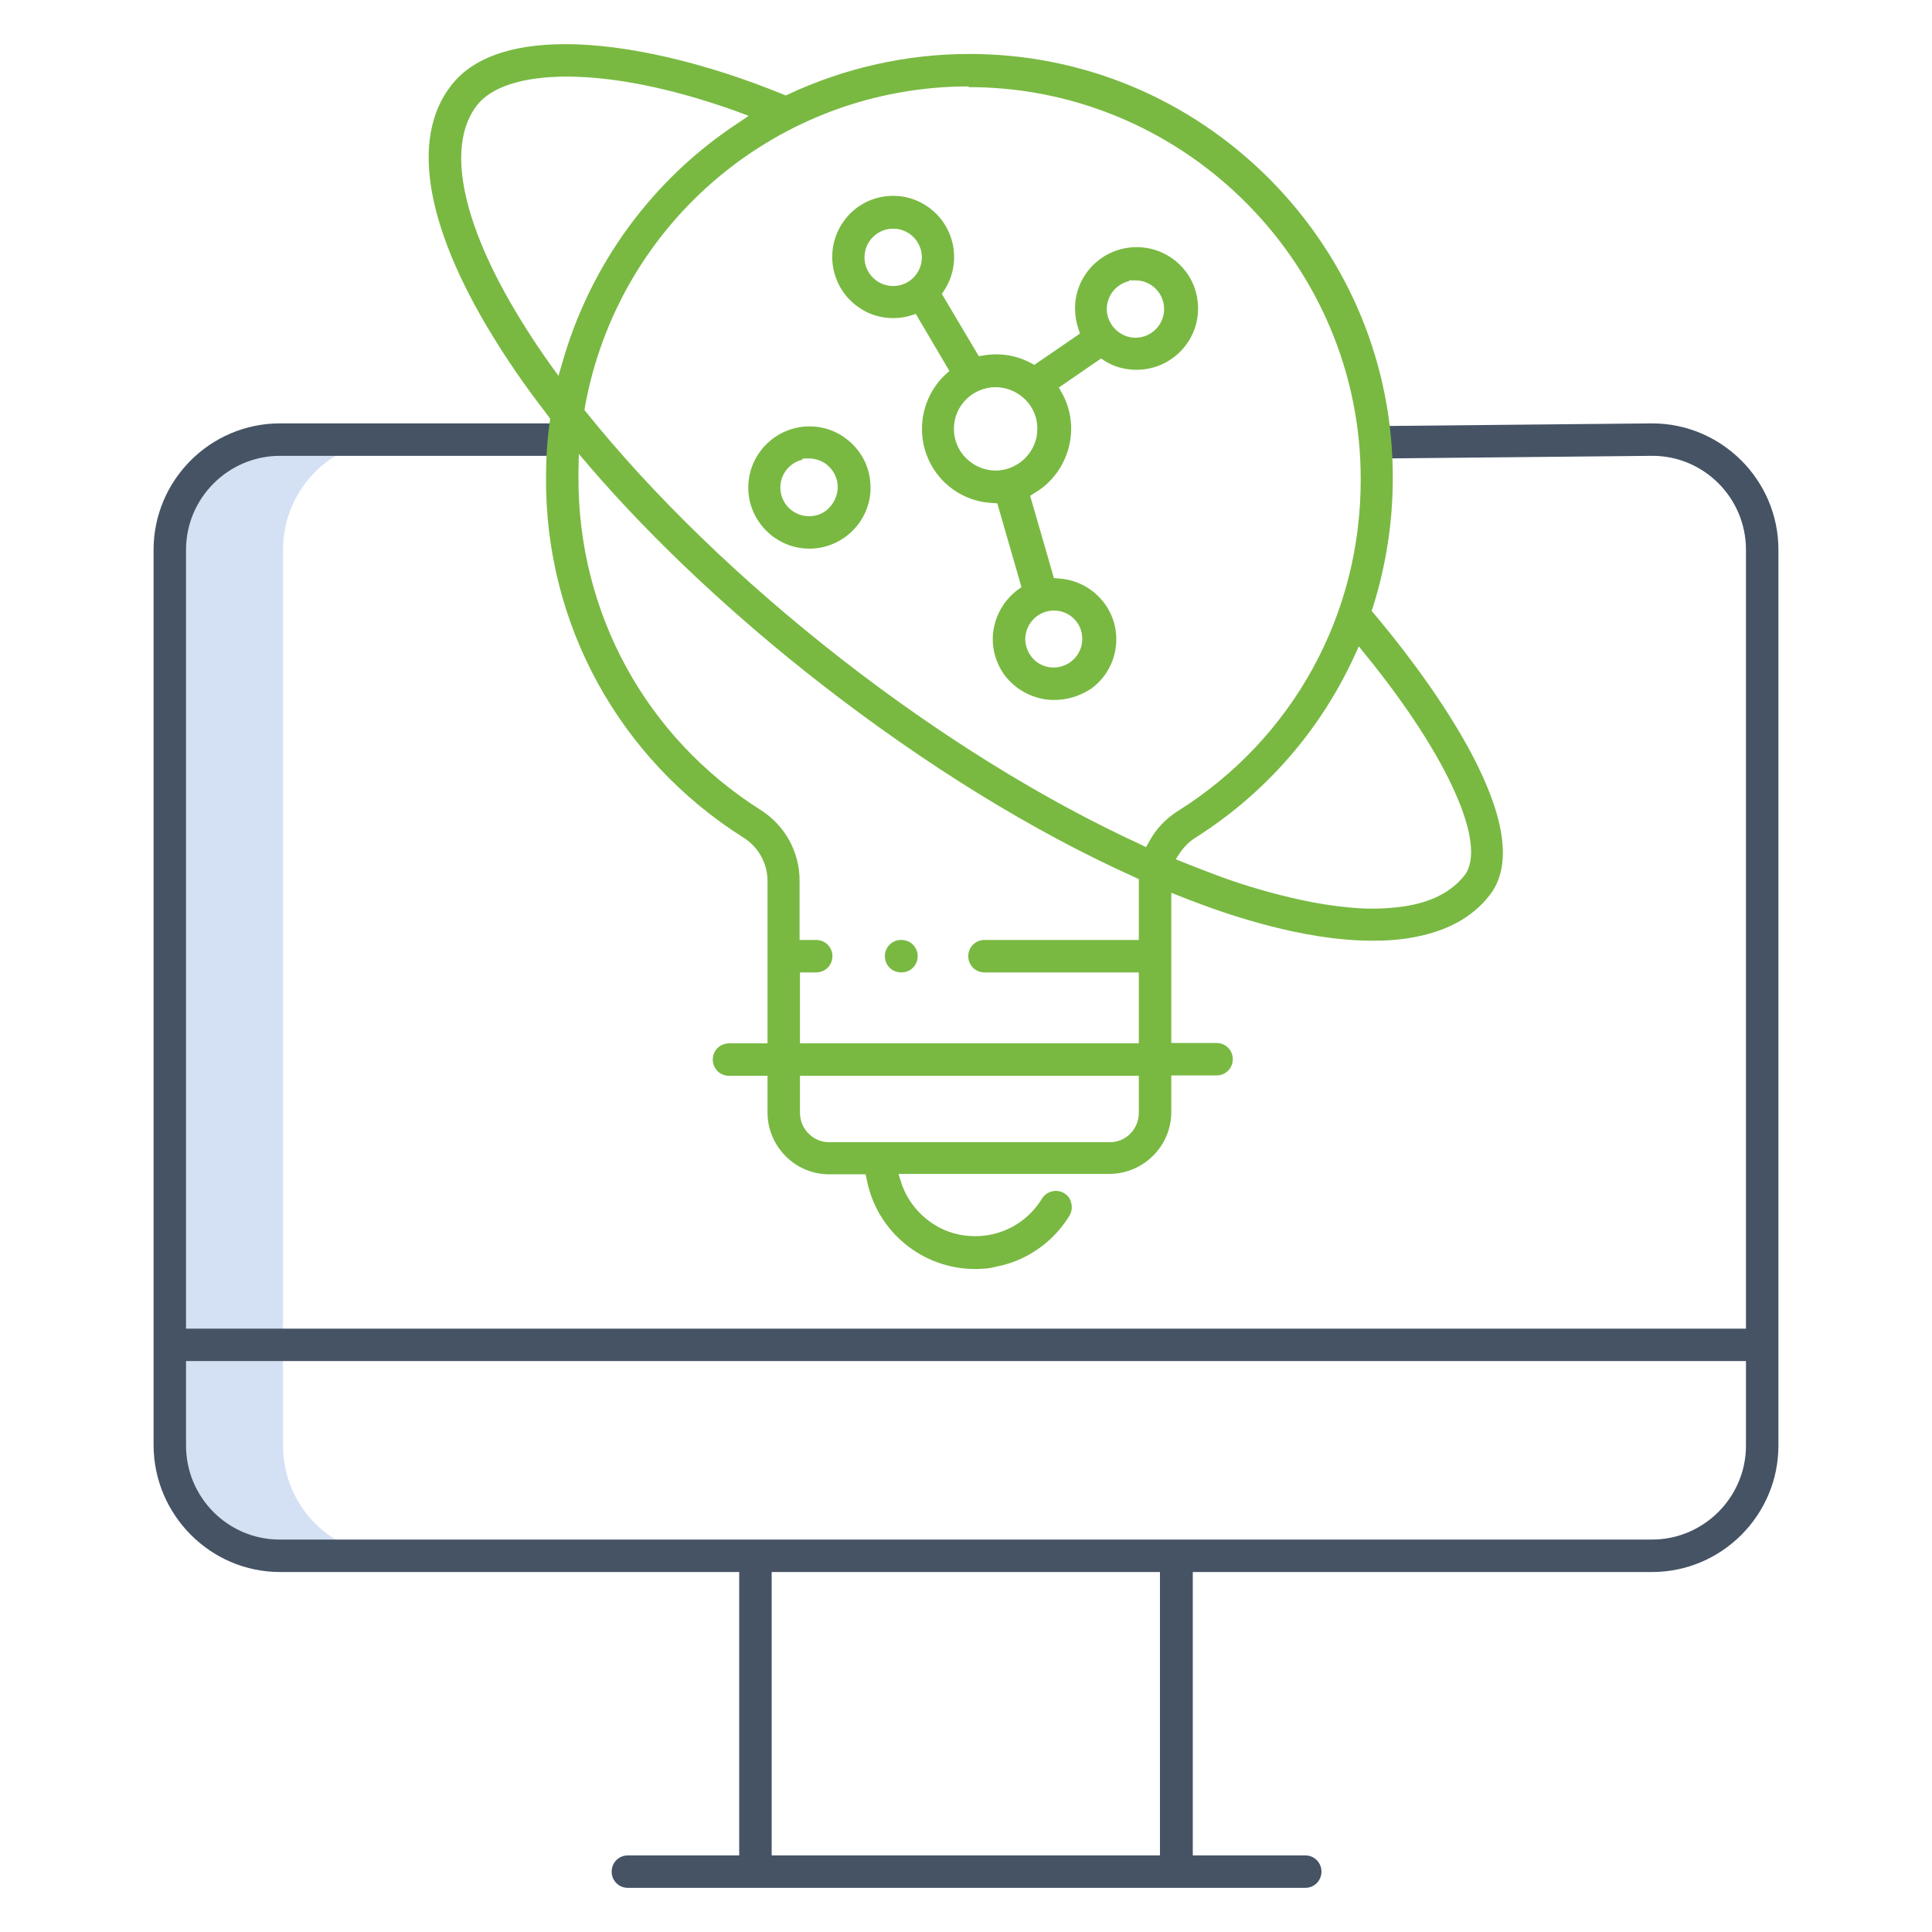
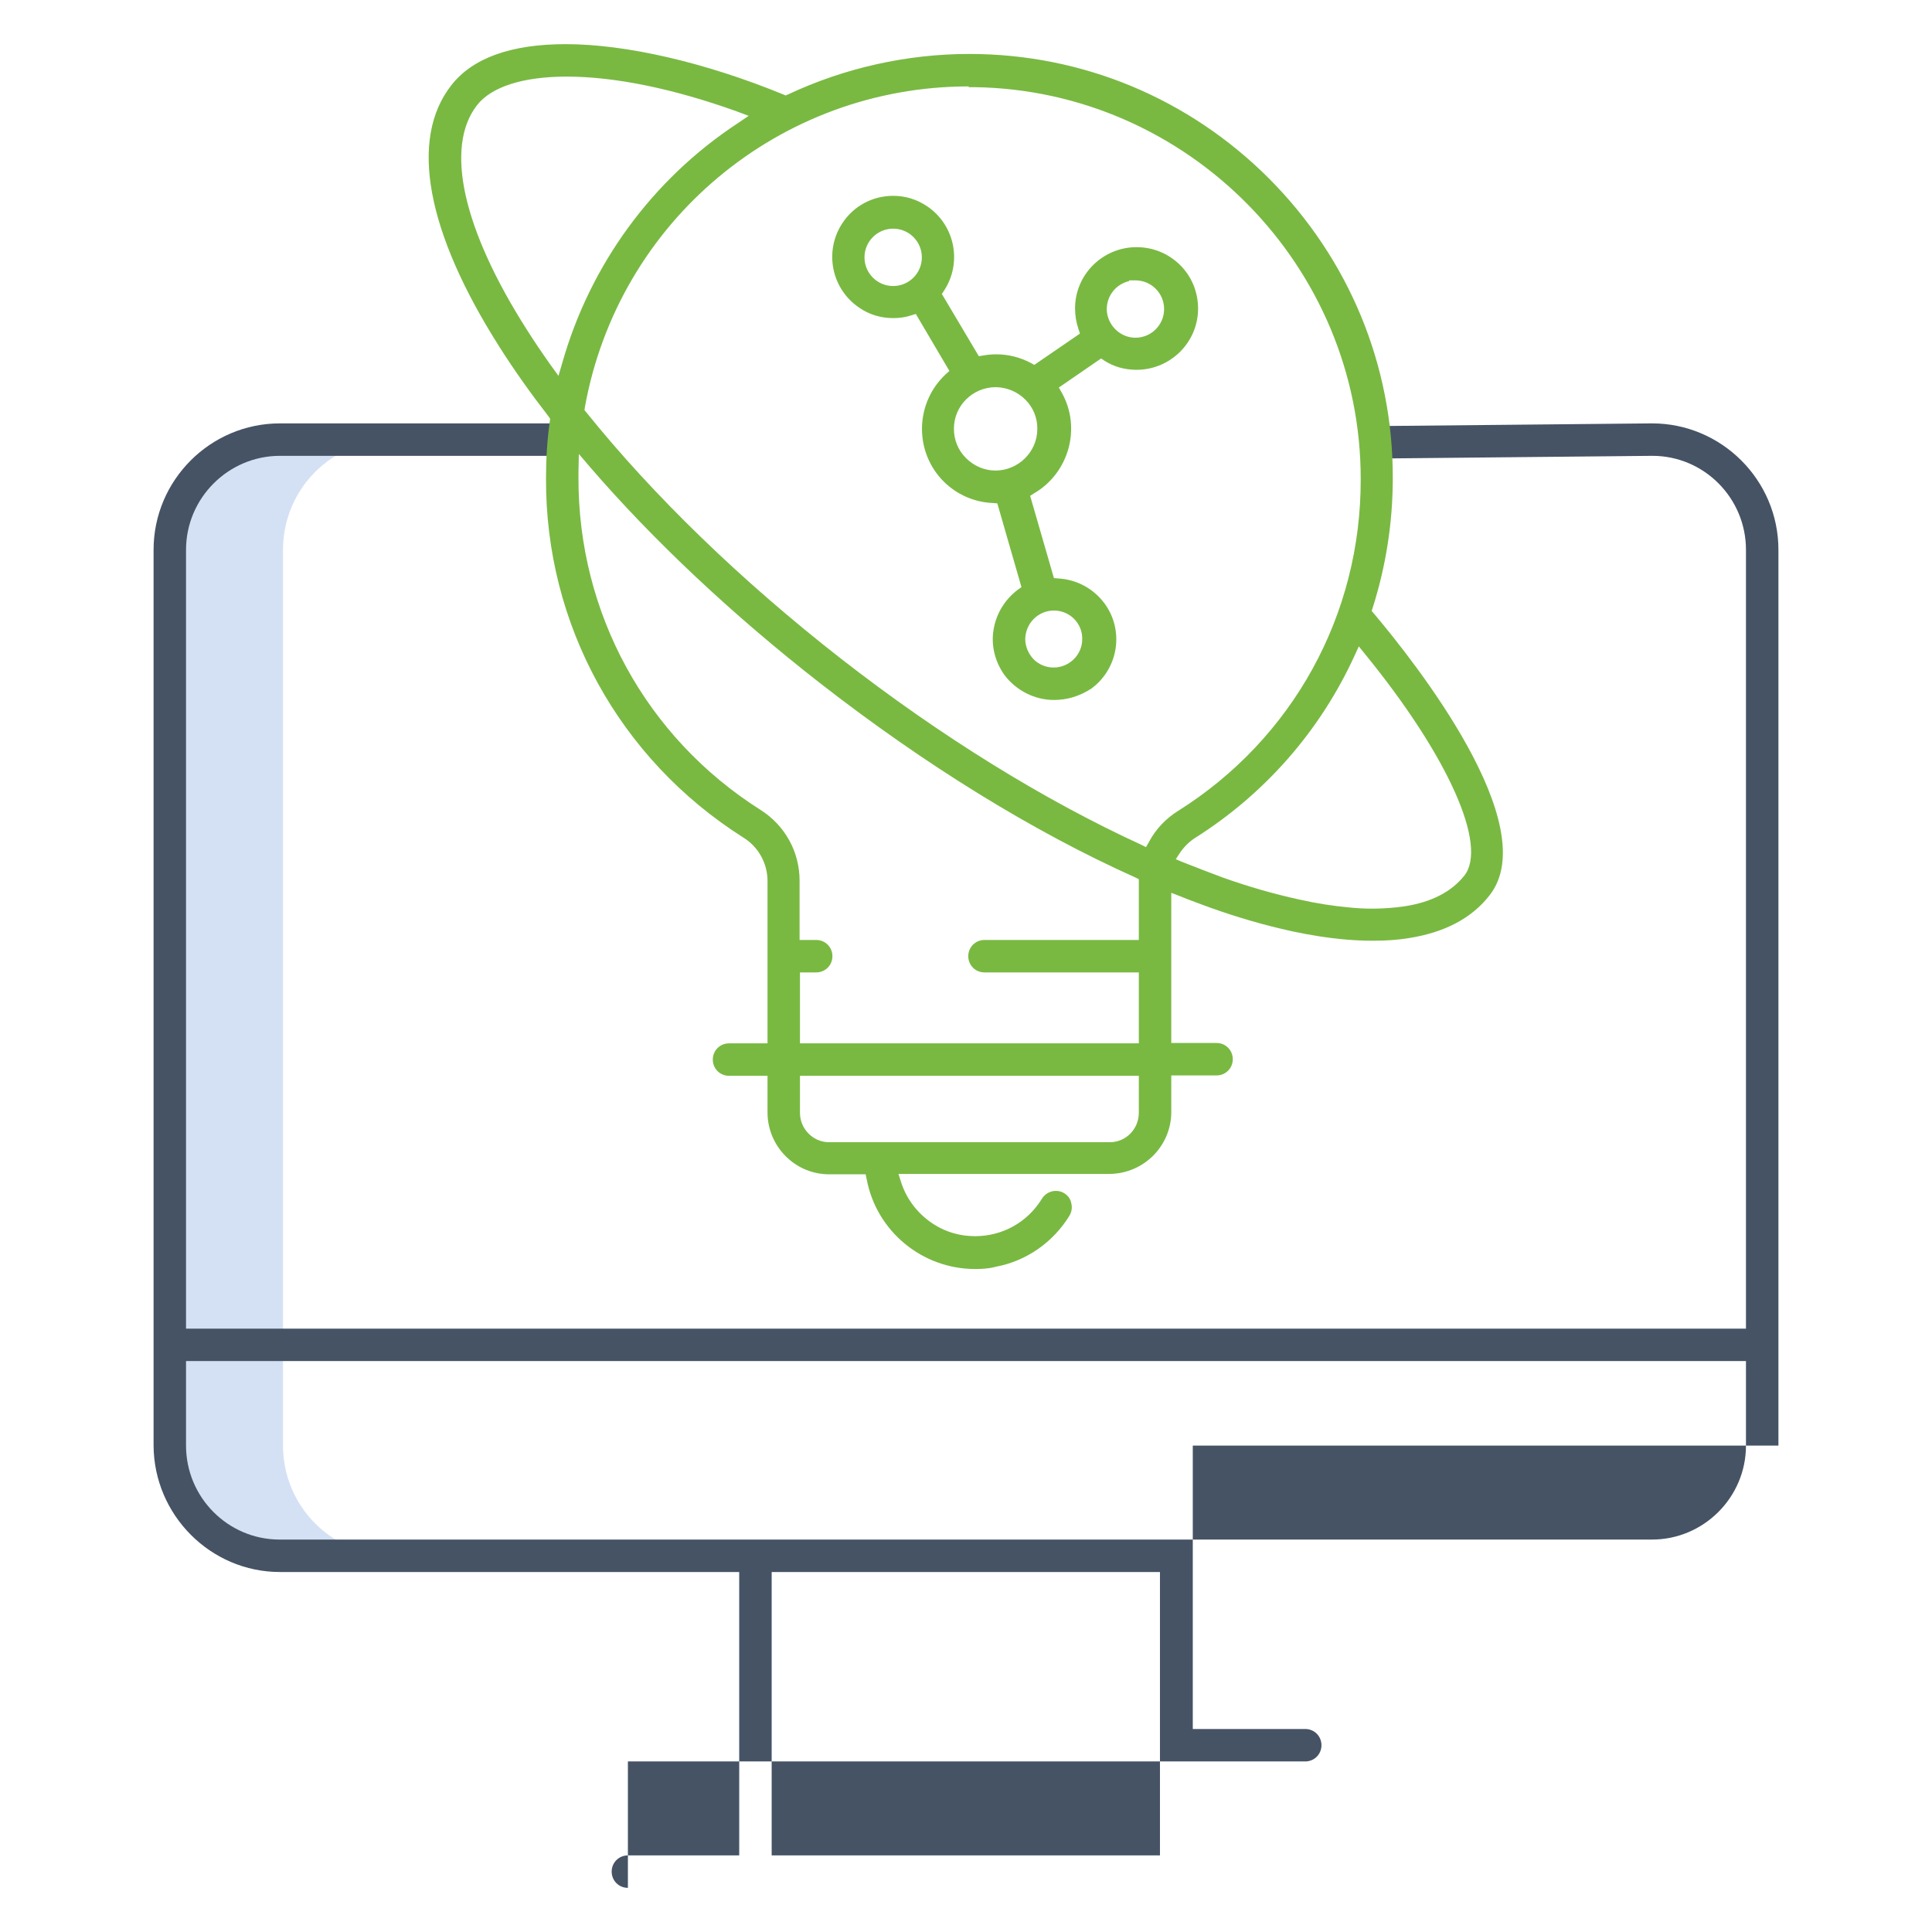
<svg xmlns="http://www.w3.org/2000/svg" version="1.1" id="Layer_1" x="0px" y="0px" viewBox="-41 164.9 512 512" style="enable-background:new -41 164.9 512 512;" xml:space="preserve">
  <style type="text/css">
	.st0{fill:#D4E1F4;}
	.st1{fill:#455365;}
	.st2{fill:#79B942;}
</style>
  <path class="st0" d="M34,548V310.6c0-16.1,13-29.2,29.2-29.2h-30C17,281.4,4,294.5,4,310.6V548c0,16.1,13,29.2,29.2,29.2h30  C47,577.2,34,564.1,34,548z" />
-   <path class="st1" d="M125.4,665.2c-2.4,0-4.3-1.9-4.3-4.3c0-2.4,1.9-4.3,4.3-4.3h29.5v-75.1H33.2c-18.4,0-33.4-15.1-33.5-33.5V310.6  c0-18.4,15-33.5,33.5-33.5h73.6v8.6H33.2c-13.7,0-24.9,11.2-24.9,24.9V517h413.4V310.6c0-13.7-11.1-24.9-24.8-24.9l-71.3,0.7  l-0.1-8.6l71.3-0.7c18.4,0,33.5,15,33.5,33.5V548c0,18.4-15,33.5-33.5,33.5H275.1v75.1h29.8c2.4,0,4.3,1.9,4.3,4.3  c0,2.4-1.9,4.3-4.3,4.3H125.4z M163.5,656.6h102.9v-75.1H163.5V656.6z M8.3,548c0,13.7,11.1,24.9,24.8,24.9h363.7  c13.7,0,24.9-11.2,24.9-24.9v-22.4H8.3V548z" />
+   <path class="st1" d="M125.4,665.2c-2.4,0-4.3-1.9-4.3-4.3c0-2.4,1.9-4.3,4.3-4.3h29.5v-75.1H33.2c-18.4,0-33.4-15.1-33.5-33.5V310.6  c0-18.4,15-33.5,33.5-33.5h73.6v8.6H33.2c-13.7,0-24.9,11.2-24.9,24.9V517h413.4V310.6c0-13.7-11.1-24.9-24.8-24.9l-71.3,0.7  l-0.1-8.6l71.3-0.7c18.4,0,33.5,15,33.5,33.5V548H275.1v75.1h29.8c2.4,0,4.3,1.9,4.3,4.3  c0,2.4-1.9,4.3-4.3,4.3H125.4z M163.5,656.6h102.9v-75.1H163.5V656.6z M8.3,548c0,13.7,11.1,24.9,24.8,24.9h363.7  c13.7,0,24.9-11.2,24.9-24.9v-22.4H8.3V548z" />
  <g>
    <g>
      <path class="st2" d="M217.4,501.2c-14,0-26.1-10-28.7-23.7l-0.3-1.4h-9.7c-9,0-16.3-7.4-16.3-16.4V450h-10.2    c-2.4,0-4.3-1.9-4.3-4.3s1.9-4.3,4.3-4.3h10.2v-43c0-4.7-2.4-9.1-6.5-11.6c-32.8-20.8-52.4-56.4-52.2-95.2c0-5,0.3-10.1,1-15    l0.1-0.7l-0.4-0.6c-4.8-6.2-9.2-12.4-13-18.4c-19.4-30.5-24-55.1-12.8-69.4c5.6-7.2,15.8-10.9,30.3-10.9    c16.1,0,37.1,4.9,57.6,13.3l0.7,0.3l0.7-0.3c14.9-7,31.5-10.7,47.9-10.7h0.1c30,0,58.2,11.8,79.4,33    c21.2,21.3,32.9,49.5,32.8,79.5c0,11.6-1.8,23.2-5.3,34.2l-0.3,0.9l0.6,0.7c10.8,12.8,45.1,56.1,30.7,74.6    c-4.7,6.1-11.9,9.9-21.4,11.4c-3,0.5-6.2,0.7-9.3,0.7l-0.3,0c-2.3,0-4.6-0.1-7-0.3c-4.8-0.4-9.7-1.2-14.4-2.2    c-7.3-1.6-14.5-3.7-21.5-6.2c-2.7-1-5.5-2-8.2-3.1l-2.3-0.9v39.8h12c2.4,0,4.3,1.9,4.3,4.3s-1.9,4.3-4.3,4.3h-12v9.7    c0,9-7.3,16.3-16.3,16.4h-56l0.7,2.2c1.5,4.7,4.7,8.7,8.9,11.3c3.2,2,6.9,3,10.7,3c7.3,0,13.9-3.7,17.7-9.9    c0.8-1.3,2.2-2.1,3.7-2.1c0.8,0,1.6,0.2,2.2,0.6c1,0.6,1.7,1.5,1.9,2.7c0.3,1.1,0.1,2.3-0.5,3.3c-4.3,7-11.4,12-19.5,13.5    C221.1,501.1,219.3,501.2,217.4,501.2z M171,459.8c0,4.3,3.5,7.8,7.7,7.8h74.4c4.3,0,7.7-3.5,7.7-7.8V450H171V459.8z M171,441.4    h89.8v-18.8h-40.9c-2.4,0-4.3-1.9-4.3-4.3s1.9-4.3,4.3-4.3h40.9v-16.1l-1-0.5c-27-12.1-55.8-29.9-83.4-51.4    c-23.1-18-44.2-37.8-61.1-57.4l-2.9-3.4l-0.1,4.8c0,0.5,0,1,0,1.5c-0.1,35.9,17.9,68.8,48.2,88c6.5,4.1,10.4,11.1,10.4,18.8V414    h4.4c2.4,0,4.3,1.9,4.3,4.3s-1.9,4.3-4.3,4.3H171V441.4z M318,338.6c-9.1,19.9-23.7,36.6-42.2,48.3c-1.6,1-3,2.4-4.1,4l-1.1,1.7    l1.9,0.8c3.8,1.5,7.2,2.8,10.4,4c6.7,2.4,13.6,4.4,20.5,5.9c4.4,1,8.9,1.7,13.3,2.1c2,0.2,4,0.3,5.9,0.3c2.8,0,5.7-0.2,8.5-0.6    c7.3-1.1,12.6-3.9,16-8.2c6.2-8-4.3-31.6-26.3-58.6l-1.7-2.1L318,338.6z M215.7,187.8c-50,0-92.8,35.7-101.7,85l-0.1,0.8l0.5,0.6    c17.7,22,41,44.6,67.4,65.2c26.3,20.5,53.8,37.5,79.5,49.3l1.4,0.7l0.8-1.4c1.8-3.4,4.5-6.2,7.7-8.2c30.4-19.1,48.5-52,48.4-87.9    c0.1-56.4-45.7-103-102.2-103.9c-0.5,0-1,0-1.5,0H215.7z M109.2,185.2c-11.6,0-20,2.7-23.8,7.6c-8.6,11.1-3.8,32.8,13.3,59.6    c1.9,3,4,6.1,6.2,9.2l2.1,2.9l1-3.4c7.4-26.1,23.9-48.7,46.6-63.6l2.8-1.9l-3.2-1.2C137.5,188.4,121.9,185.2,109.2,185.2z" />
    </g>
    <g>
-       <path class="st2" d="M197.8,422.6c-2.4,0-4.3-1.9-4.3-4.3s1.9-4.3,4.3-4.3h0.1c2.4,0,4.3,1.9,4.3,4.3s-1.9,4.3-4.3,4.3H197.8z" />
-     </g>
+       </g>
    <g>
      <path class="st2" d="M238.3,350.4c-5.1,0-10-2.5-13.1-6.6c-2.5-3.5-3.6-7.8-2.9-12c0.7-4.3,3-8,6.4-10.6l1-0.7l-6.4-22.2l-1.2-0.1    c-5.2-0.2-10.1-2.5-13.6-6.3c-7.3-8-6.8-20.4,1.1-27.8l1-0.9l-8.9-15.1l-1.3,0.4c-1.5,0.5-3.1,0.7-4.7,0.7c-3.2,0-6.3-0.9-8.9-2.7    c-7.4-4.9-9.5-14.9-4.6-22.4c3-4.6,8-7.3,13.5-7.3c3.2,0,6.2,0.9,8.9,2.7c7.4,4.9,9.5,14.9,4.6,22.4l-0.6,0.9l9.8,16.5l1.2-0.2    c1.1-0.2,2.3-0.3,3.5-0.3c3.1,0,6.3,0.8,9.1,2.3l0.9,0.5l12.1-8.3l-0.4-1.2c-0.6-1.8-0.9-3.6-0.9-5.5c0-8.9,7.3-16.2,16.3-16.2    c4.4,0,8.5,1.7,11.6,4.8c3.1,3.1,4.7,7.2,4.7,11.5c0,8.9-7.3,16.2-16.3,16.2c-3.1,0-6-0.8-8.5-2.4l-0.9-0.6l-11.2,7.7l0.8,1.4    c5.2,9.3,1.9,21.2-7.3,26.6l-1.1,0.7l6.3,21.8l1.2,0.1c4.9,0.3,9.3,2.7,12.2,6.6c5.3,7.2,3.7,17.3-3.5,22.6    C245.1,349.4,241.8,350.4,238.3,350.4z M238.3,326.7c-4.2,0-7.5,3.4-7.6,7.5c0,2,0.8,3.9,2.2,5.4c1.4,1.4,3.3,2.2,5.3,2.2    c4.2,0,7.6-3.4,7.6-7.5C245.9,330.1,242.5,326.7,238.3,326.7L238.3,326.7z M222.9,267.5c-6.1,0-11.1,4.9-11.1,11    c0,3,1.1,5.7,3.2,7.8c2.1,2.1,4.9,3.3,7.8,3.3c6.1,0,11.1-5,11.1-11l-3.4,0l3.4,0C234,272.5,229,267.6,222.9,267.5L222.9,267.5z     M252.3,246.9c0.1,4.1,3.5,7.5,7.6,7.5c4.2,0,7.6-3.4,7.6-7.6c0-4.2-3.4-7.6-7.6-7.6l-1.7,0v0.2    C254.8,240.2,252.3,243.2,252.3,246.9L252.3,246.9z M195.7,225.5c-4.2,0-7.6,3.4-7.6,7.6c0,4.2,3.4,7.6,7.6,7.6    c4.2,0,7.6-3.4,7.6-7.6C203.3,228.9,199.9,225.5,195.7,225.5L195.7,225.5L195.7,225.5z" />
    </g>
    <g>
-       <path class="st2" d="M173.5,310.3c-8.9,0-16.2-7.3-16.2-16.2c0-8.9,7.3-16.2,16.2-16.2c4.4,0,8.4,1.7,11.5,4.8    c3.1,3.1,4.7,7.1,4.7,11.5C189.7,303,182.4,310.3,173.5,310.3C173.5,310.3,173.5,310.3,173.5,310.3z M171.7,286.7    c-3.4,0.8-5.9,3.8-5.9,7.4c0,4.2,3.4,7.6,7.6,7.6c2.1,0,4-0.8,5.4-2.3s2.2-3.4,2.2-5.4c0-4.2-3.4-7.6-7.6-7.6l-1.7,0V286.7z" />
-     </g>
+       </g>
  </g>
</svg>